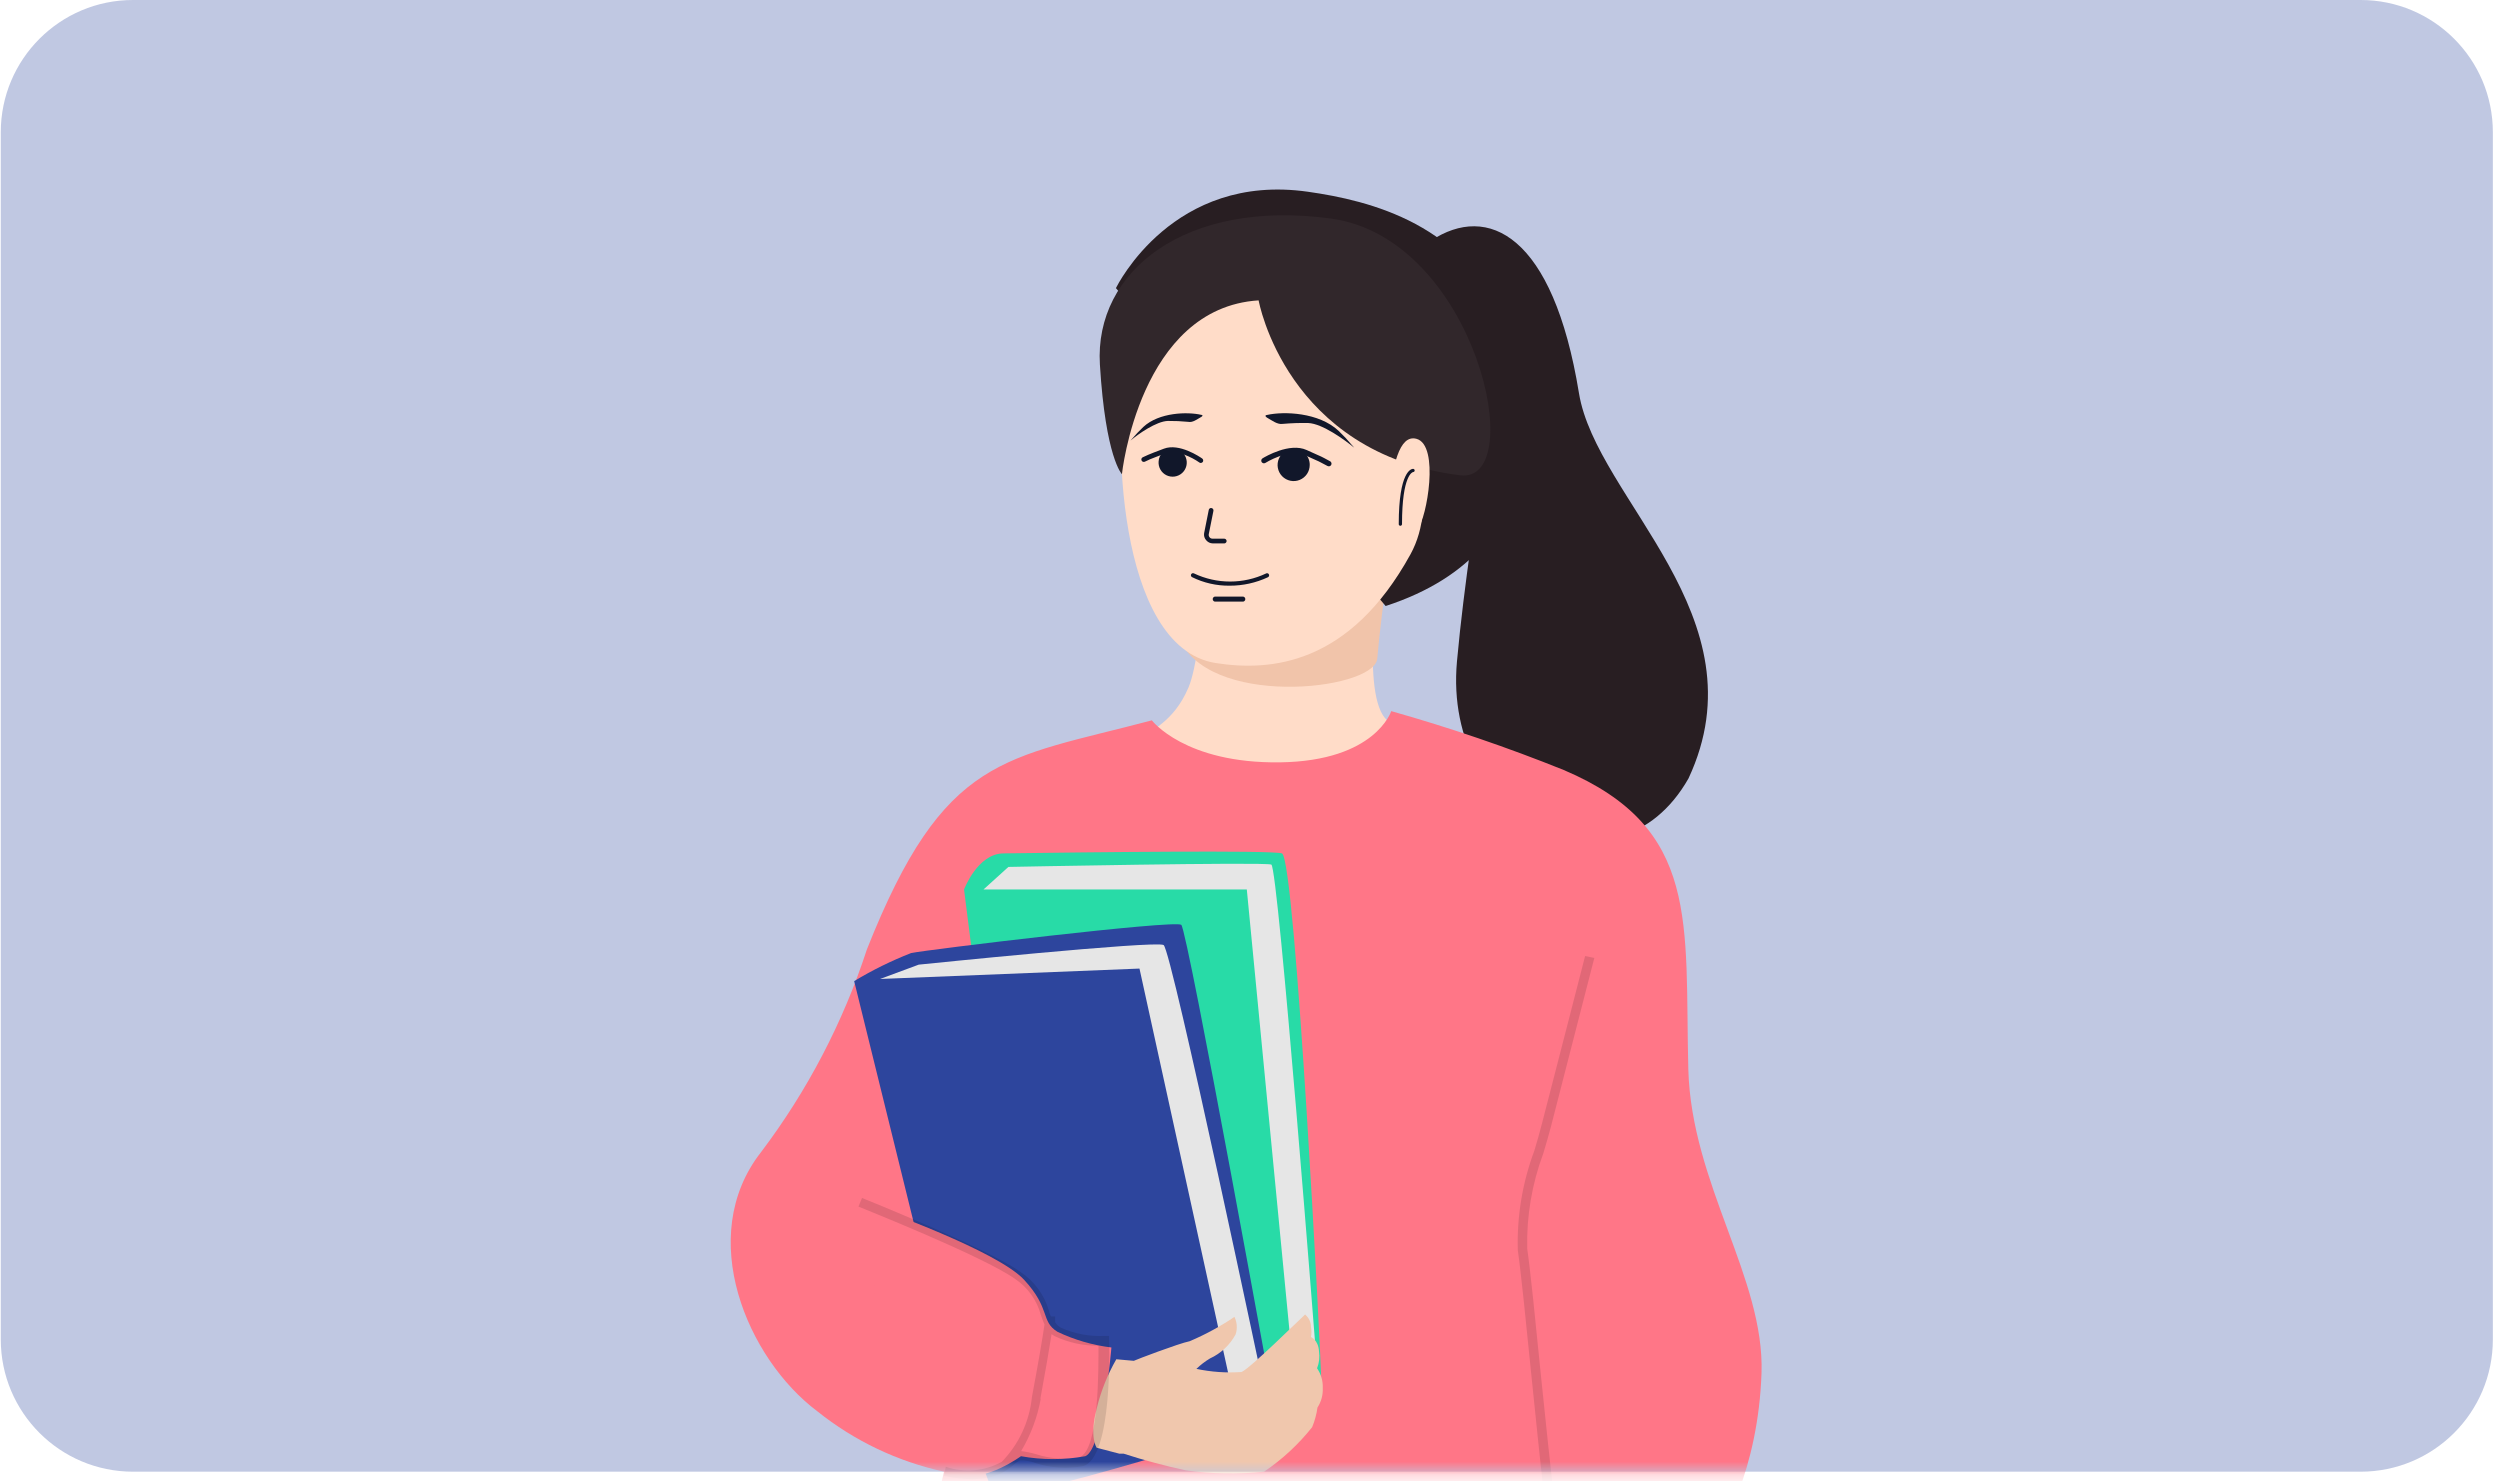
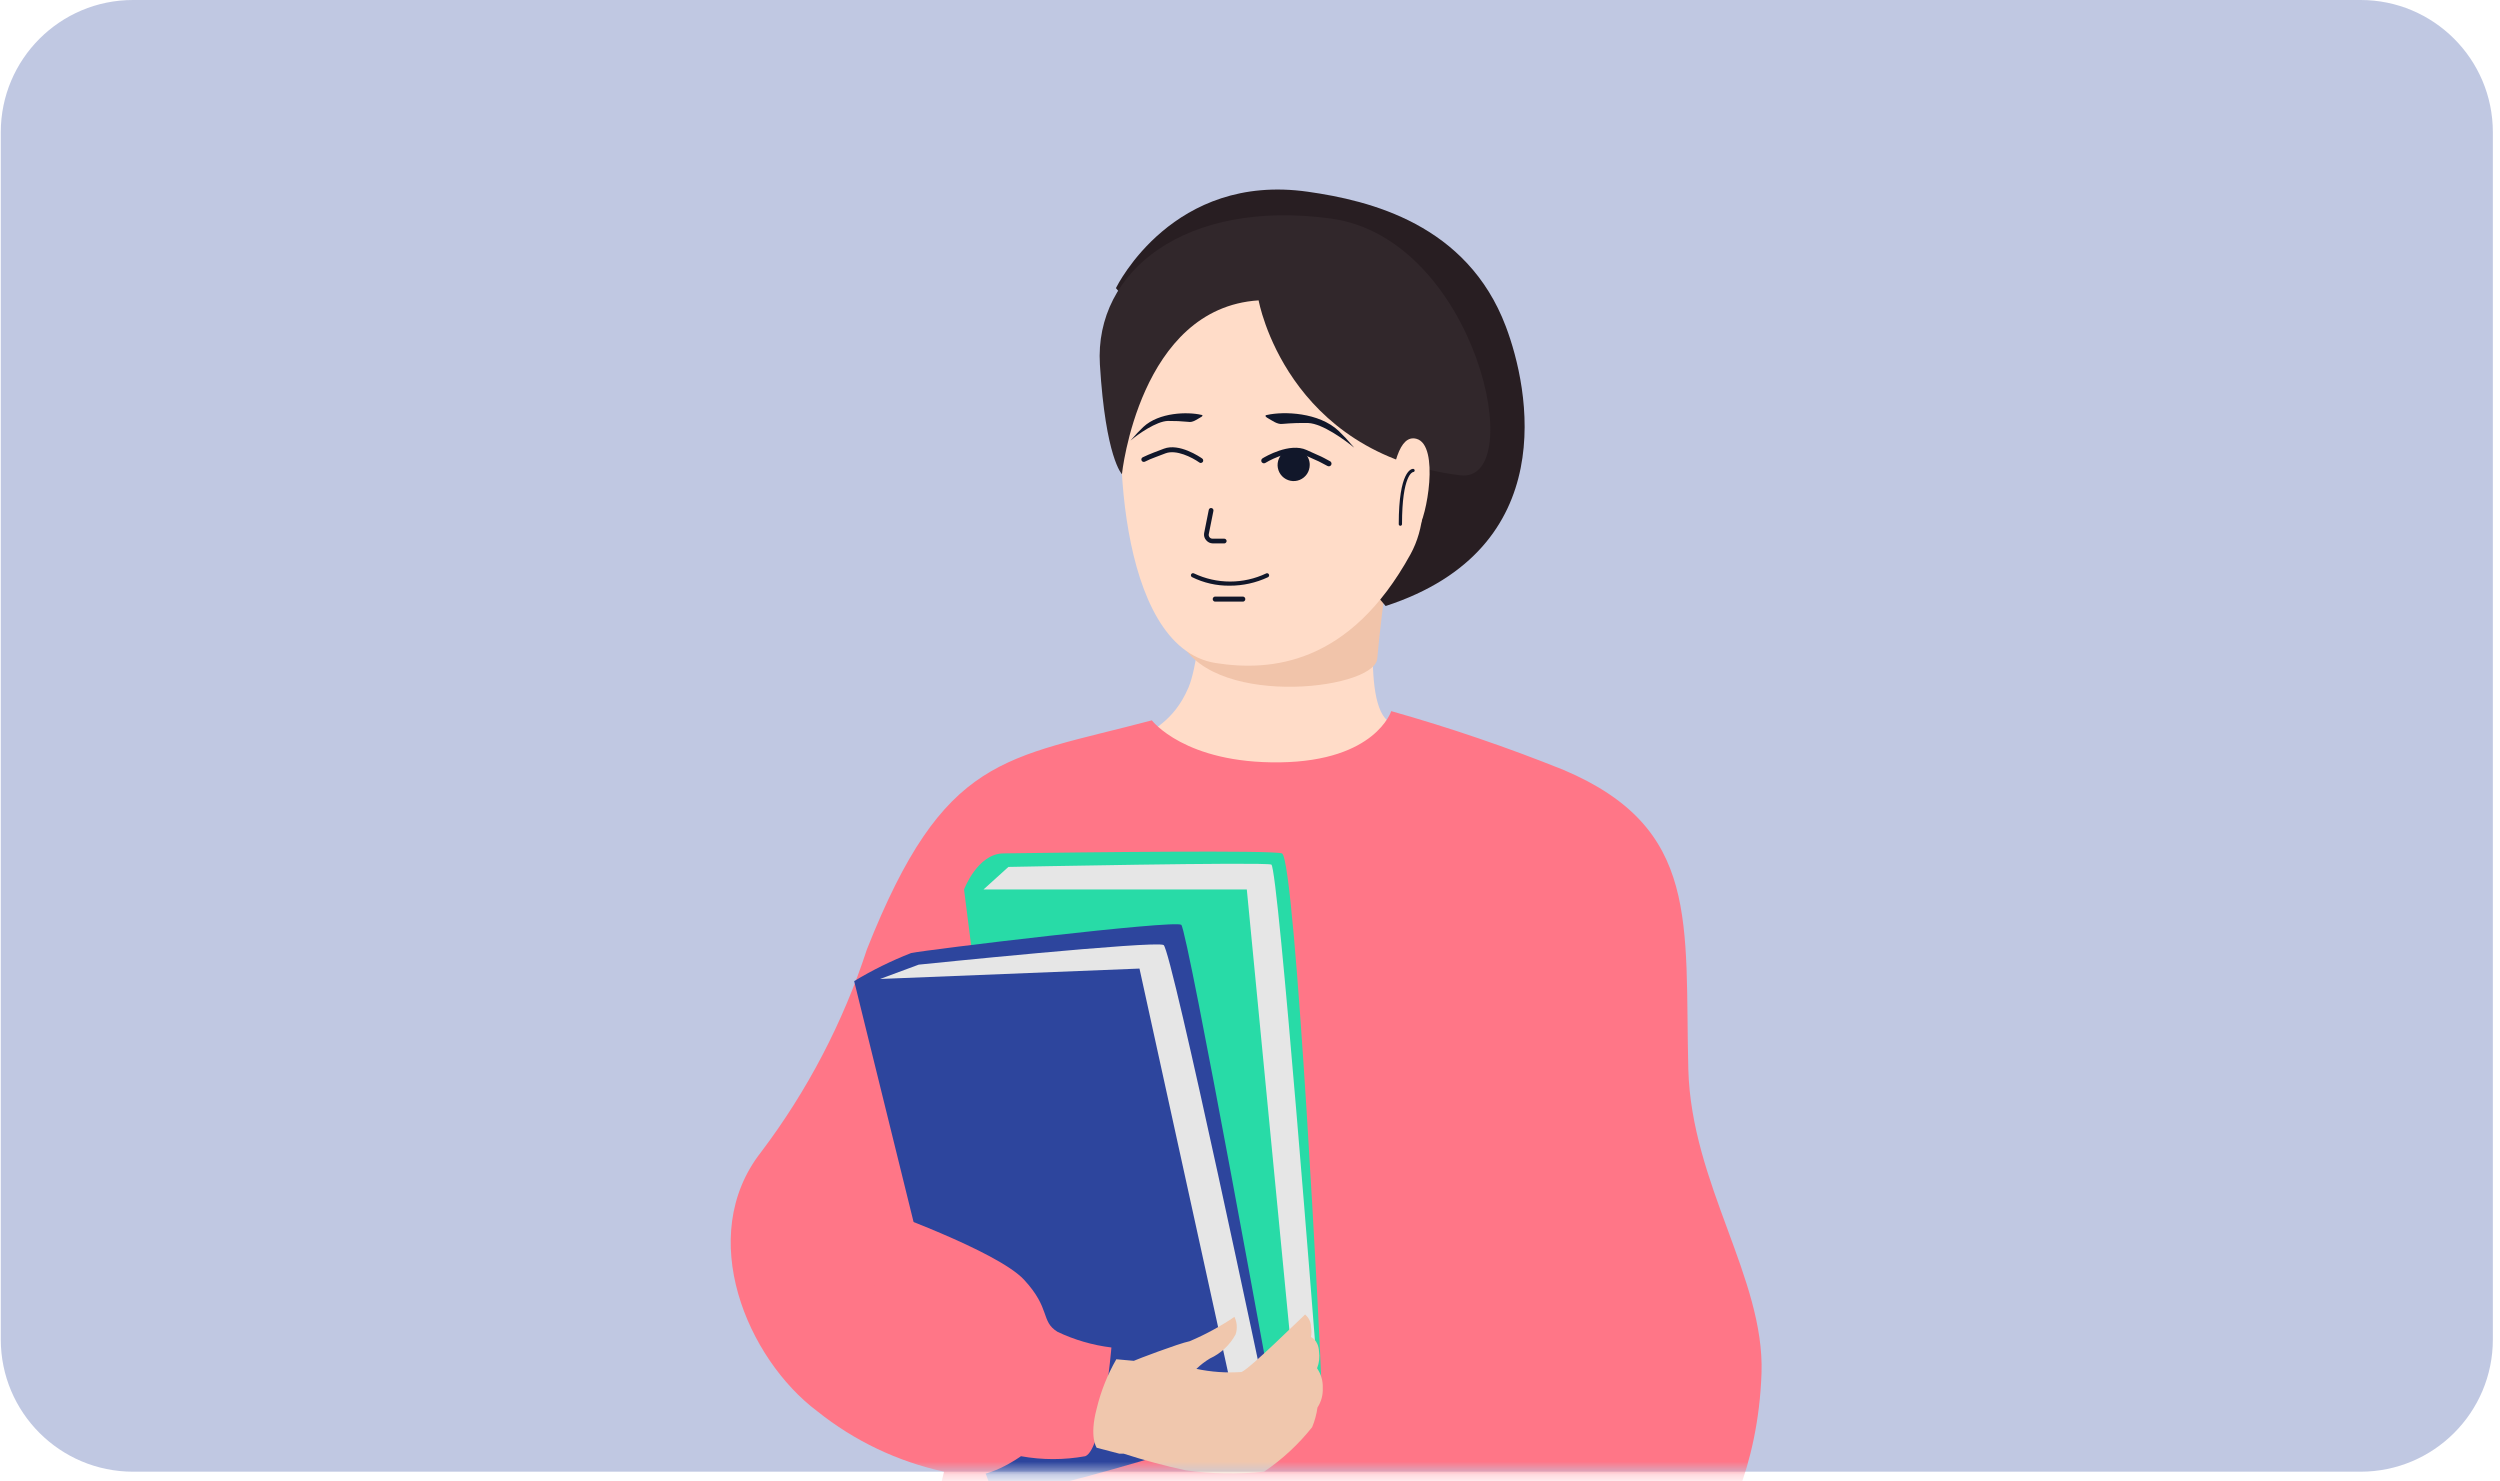
<svg xmlns="http://www.w3.org/2000/svg" width="189" height="112" viewBox="0 0 189 112" fill="none">
  <g id="Group 3402">
    <path id="Rectangle 390" d="M0.059 10C0.059 4.477 4.536 0 10.059 0H178.46C183.982 0 188.46 4.477 188.46 10V101.26C188.46 106.783 183.982 111.26 178.46 111.26H10.059C4.536 111.26 0.059 106.783 0.059 101.26V10Z" fill="#C0C8E2" />
-     <path id="Vector" d="M108.178 18.197C112.477 15.341 117.416 17.731 119.37 29.726C120.674 37.734 133.363 46.625 127.651 58.848C122.196 68.452 109.041 62.165 110.147 49.996C111.253 37.828 114.054 27.683 111.005 25.699C107.196 23.294 108.178 18.197 108.178 18.197Z" fill="#281E22" />
    <g id="Clip path group">
      <mask id="mask0_1_1582" style="mask-type:luminance" maskUnits="userSpaceOnUse" x="0" y="0" width="189" height="112">
        <g id="clip-path">
          <path id="Vector_2" d="M188.46 0H0.059V111.26H188.46V0Z" fill="white" />
        </g>
      </mask>
      <g mask="url(#mask0_1_1582)">
        <g id="Group">
          <path id="Vector_3" fill-rule="evenodd" clip-rule="evenodd" d="M91.604 37.636C91.604 37.636 91.025 49.207 89.853 51.966C88.681 54.725 86.886 55.096 86.575 55.838C86.263 56.58 85.522 58.508 86.575 59.028C87.628 59.547 94.645 60.185 94.957 60.229C95.268 60.274 101.543 59.814 101.855 59.71C102.166 59.606 106.305 54.696 106.305 54.696C106.305 54.696 104.94 55.363 104.258 53.464C103.027 50.067 104.495 40.796 105.059 37.146L91.604 37.636Z" fill="#FFDCC8" />
          <path id="Vector_4" fill-rule="evenodd" clip-rule="evenodd" d="M89.745 40.054C89.745 40.054 89.606 43.733 89.067 48.062C91.1 53.597 103.752 52.221 104.116 49.84C104.481 45.589 105.385 40.069 105.385 40.069L89.745 40.054Z" fill="#F1C4AA" />
          <path id="Vector_5" fill-rule="evenodd" clip-rule="evenodd" d="M71.369 111.26C71.369 111.26 69.886 117.046 70.286 119.197C70.852 120.803 71.885 122.203 73.253 123.217C73.253 123.217 72.867 129.581 73.016 130.263C73.164 130.946 82.065 134.996 95.001 132.637C103.041 131.154 110.971 129.127 118.736 126.57L118.202 118.855L123.958 122.089L125.62 118.9C126.667 118.5 127.663 117.978 128.587 117.342C130.218 116.245 132.933 110.963 133.171 103.798C133.408 96.633 127.875 89.512 127.637 80.849C127.355 69.753 128.587 62.617 118.217 58.211C113.953 56.496 109.6 55.01 105.177 53.761C105.177 53.761 103.991 57.529 96.781 57.633C89.571 57.736 87.079 54.458 87.079 54.458C75.879 57.425 71.399 56.995 65.539 71.77C63.739 77.292 61.032 82.476 57.528 87.109C52.544 93.488 56.505 102.73 61.786 106.691C64.586 108.932 67.865 110.496 71.369 111.26Z" fill="#FF7687" />
          <path id="Vector_6" fill-rule="evenodd" clip-rule="evenodd" d="M73.416 71.459L72.882 67.246C72.882 67.246 73.891 64.546 75.849 64.516C82.362 64.427 96.129 64.264 96.915 64.516C97.938 64.932 99.882 102.924 99.882 104.244C99.882 105.564 93.829 105.89 93.829 105.89L85.195 91.219L73.416 71.459Z" fill="#28DBA7" />
          <path id="Vector_7" fill-rule="evenodd" clip-rule="evenodd" d="M70.271 97.271L64.575 74.173C65.945 73.344 67.385 72.635 68.877 72.052C70.034 71.8 88.829 69.53 89.304 69.916C89.779 70.302 96.484 107.329 96.484 107.329C96.484 107.329 76.027 113.93 75.167 112.892C74.306 111.854 70.271 97.271 70.271 97.271Z" fill="#2D459D" />
          <path id="Vector_8" fill-rule="evenodd" clip-rule="evenodd" d="M66.34 91.353C66.34 91.353 75.389 94.557 77.422 96.752C79.454 98.948 78.653 99.882 79.944 100.684C81.231 101.296 82.608 101.697 84.023 101.87C84.023 101.87 83.385 109.555 82.05 110.089C80.441 110.381 78.793 110.381 77.184 110.089C77.184 110.089 74.573 112.002 72.734 111.483C70.894 110.964 66.103 104.644 65.984 104.066C65.865 103.487 66.325 91.456 66.325 91.456L66.34 91.353Z" fill="#FF7687" />
          <path id="Vector_9" fill-rule="evenodd" clip-rule="evenodd" d="M69.456 72.927C69.456 72.927 87.361 71.088 87.969 71.444C88.578 71.8 95.713 105.742 95.758 105.935C95.068 106.384 94.332 106.757 93.562 107.047L86.145 73.224L66.533 74.01L69.456 72.927Z" fill="#E6E6E6" />
          <path id="Vector_10" fill-rule="evenodd" clip-rule="evenodd" d="M76.235 65.54C76.235 65.54 95.594 65.154 96.114 65.362C96.633 65.569 99.496 102.449 99.496 102.449L97.701 102.849L94.259 67.246H74.351L76.235 65.54Z" fill="#E6E6E6" />
          <path id="Vector_11" fill-rule="evenodd" clip-rule="evenodd" d="M98.68 99.393C98.814 99.505 98.923 99.646 98.997 99.805C99.071 99.964 99.11 100.137 99.11 100.312C99.159 100.567 99.159 100.829 99.11 101.084C99.11 101.084 99.659 101.277 99.718 102.167C99.781 102.598 99.73 103.037 99.57 103.443C99.871 103.877 100.022 104.398 100 104.926C100.028 105.451 99.888 105.97 99.6 106.41C99.531 106.919 99.397 107.418 99.199 107.893C98.166 109.194 96.941 110.33 95.565 111.26C93.59 111.469 91.597 111.434 89.631 111.157C88.048 110.815 86.484 110.394 84.943 109.896H84.691H84.617L82.911 109.451C82.911 109.451 82.332 108.664 82.911 106.484C83.225 105.178 83.725 103.924 84.394 102.76L85.715 102.879C85.892 102.79 89.082 101.573 89.942 101.395C91.126 100.893 92.259 100.277 93.325 99.556C93.524 99.968 93.556 100.441 93.414 100.876C92.982 101.68 92.3 102.321 91.47 102.701C91.101 102.924 90.757 103.188 90.447 103.487C91.568 103.724 92.716 103.803 93.859 103.724C94.511 103.457 98.309 99.689 98.68 99.363V99.393Z" fill="#F0C7AD" />
-           <path id="Vector_12" opacity="0.12" d="M120.531 72.423C120.531 72.423 118.069 82.021 117.253 85.166C117.09 85.804 116.882 86.486 116.674 87.198C115.813 89.502 115.4 91.949 115.458 94.408C115.68 95.891 116.096 99.971 116.496 104.006C116.837 107.255 117.164 110.459 117.372 112.284C117.363 112.412 117.363 112.541 117.372 112.67C117.846 116.571 118.069 118.47 113.233 120.087C108.117 121.835 102.854 123.116 97.508 123.914C89.8 125.109 81.944 124.948 74.291 123.44L74.425 122.742C81.997 124.248 89.775 124.413 97.404 123.232C102.713 122.421 107.94 121.145 113.025 119.419C117.297 117.936 117.09 116.274 116.659 112.773V112.388C116.452 110.637 116.125 107.388 115.784 104.095C115.384 100.09 114.968 96.025 114.746 94.527C114.671 91.963 115.094 89.408 115.992 87.005C116.2 86.323 116.392 85.641 116.556 85.003C117.268 82.303 119.819 72.304 119.834 72.275L120.531 72.423ZM118.736 113.5C118.736 113.5 123.483 117.728 125.887 117.728C128.29 117.728 128.542 116.363 128.542 116.349L129.21 116.556C129.21 116.556 128.69 118.44 125.887 118.44C123.083 118.44 118.291 113.99 118.276 113.99L118.736 113.5ZM75.716 110.533C77.019 109.2 77.829 107.463 78.015 105.608C78.505 102.997 78.816 101.158 78.964 100.134C78.859 99.892 78.764 99.644 78.683 99.392C78.385 98.298 77.706 97.346 76.769 96.707C74.321 94.957 64.901 91.233 64.901 91.219L65.168 90.566C65.168 90.566 74.603 94.349 77.125 96.144C78.183 96.84 78.957 97.893 79.306 99.111C79.306 99.259 79.409 99.392 79.454 99.526H79.766C79.766 99.526 79.766 99.674 79.766 99.956C79.87 100.13 80.018 100.273 80.196 100.372C81.229 100.836 82.358 101.05 83.489 100.995H83.845V101.351C83.845 101.351 84.171 110.252 81.857 110.845C80.664 111.059 79.436 110.978 78.282 110.608C77.904 110.46 77.5 110.395 77.095 110.415C76.943 110.486 76.802 110.581 76.68 110.697C75.953 111.305 74.766 112.299 71.354 111.572L71.503 110.889C72.192 111.126 72.923 111.215 73.648 111.151C74.374 111.087 75.078 110.872 75.716 110.519V110.533ZM78.683 105.742C78.429 107.14 77.927 108.482 77.199 109.703C77.586 109.751 77.968 109.83 78.341 109.94C79.379 110.278 80.484 110.36 81.561 110.177C83.118 109.777 83.044 103.309 83.044 101.736C81.896 101.749 80.759 101.5 79.721 101.01L79.499 100.861C79.335 101.914 79.053 103.576 78.653 105.742H78.683Z" fill="black" />
        </g>
      </g>
    </g>
    <g id="Group 3398">
      <g id="Group 3396">
        <path id="Vector_13" d="M84.363 21.78C84.483 21.561 88.69 13.042 98.877 14.496C103.558 15.161 110.912 16.938 113.841 24.683C115.619 29.382 118.086 41.467 104.755 45.815L84.363 21.78Z" fill="#281E22" />
        <path id="Vector_14" d="M91.904 50.125C96.064 50.779 102.029 50.273 106.631 41.908C110.95 34.059 99.798 19.297 94.924 19.54C85.205 20.036 86.221 23.765 85.19 27.97C84.158 32.175 84.337 48.925 91.904 50.125Z" fill="#FFDCC8" />
        <path id="Vector_15" d="M95.152 22.708C95.152 22.708 97.21 34.286 110.39 35.933C115.631 36.587 111.61 18.027 100.626 16.525C89.643 15.022 82.721 20.492 83.152 27.558C83.584 34.624 84.818 35.848 84.818 35.848C84.818 35.848 86.137 23.273 95.152 22.708Z" fill="#31272B" />
        <path id="Vector_16" d="M92.955 44.278C91.97 44.289 90.997 44.067 90.114 43.629C90.096 43.619 90.08 43.605 90.067 43.589C90.054 43.572 90.044 43.554 90.038 43.534C90.033 43.514 90.031 43.493 90.033 43.472C90.036 43.451 90.042 43.431 90.052 43.413C90.062 43.395 90.076 43.379 90.092 43.366C90.108 43.353 90.127 43.343 90.147 43.337C90.167 43.332 90.188 43.33 90.209 43.332C90.23 43.335 90.249 43.341 90.268 43.351C91.12 43.756 92.052 43.965 92.995 43.965C93.938 43.965 94.87 43.756 95.722 43.351C95.741 43.342 95.761 43.337 95.781 43.335C95.802 43.334 95.823 43.337 95.842 43.344C95.862 43.351 95.879 43.362 95.895 43.376C95.91 43.39 95.922 43.407 95.93 43.425C95.94 43.444 95.945 43.465 95.946 43.486C95.948 43.507 95.945 43.528 95.938 43.548C95.931 43.568 95.92 43.586 95.906 43.601C95.892 43.617 95.875 43.63 95.856 43.639C94.948 44.063 93.958 44.282 92.955 44.278Z" fill="#11172A" />
        <path id="Vector_17" d="M93.922 45.483H91.904C91.876 45.488 91.848 45.486 91.821 45.479C91.794 45.471 91.769 45.458 91.748 45.44C91.726 45.422 91.709 45.399 91.698 45.374C91.686 45.348 91.68 45.321 91.68 45.292C91.68 45.264 91.686 45.237 91.698 45.211C91.709 45.186 91.726 45.163 91.748 45.145C91.769 45.127 91.794 45.114 91.821 45.106C91.848 45.099 91.876 45.097 91.904 45.102H93.922C93.95 45.097 93.978 45.099 94.005 45.106C94.032 45.114 94.057 45.127 94.078 45.145C94.1 45.163 94.117 45.186 94.129 45.211C94.14 45.237 94.146 45.264 94.146 45.292C94.146 45.321 94.14 45.348 94.129 45.374C94.117 45.399 94.1 45.422 94.078 45.44C94.057 45.458 94.032 45.471 94.005 45.479C93.978 45.486 93.95 45.488 93.922 45.483Z" fill="#11172A" />
        <path id="Vector_18" d="M92.573 41.081H91.685C91.59 41.08 91.497 41.058 91.411 41.017C91.326 40.975 91.25 40.916 91.189 40.843C91.125 40.772 91.077 40.688 91.049 40.596C91.022 40.504 91.015 40.407 91.031 40.312L91.383 38.547C91.388 38.524 91.397 38.502 91.41 38.482C91.423 38.463 91.441 38.446 91.46 38.433C91.48 38.42 91.502 38.411 91.526 38.407C91.549 38.403 91.573 38.403 91.596 38.408C91.642 38.419 91.683 38.447 91.709 38.487C91.734 38.527 91.744 38.575 91.735 38.621L91.383 40.382C91.375 40.423 91.376 40.466 91.387 40.507C91.397 40.548 91.416 40.587 91.444 40.619C91.471 40.652 91.504 40.678 91.543 40.697C91.581 40.715 91.623 40.724 91.665 40.724H92.553C92.6 40.724 92.646 40.743 92.679 40.776C92.713 40.81 92.732 40.855 92.732 40.902C92.731 40.946 92.714 40.988 92.685 41.021C92.656 41.054 92.616 41.075 92.573 41.081Z" fill="#11172A" />
        <path id="Vector_19" d="M99.015 35.145C99.016 35.388 98.946 35.625 98.812 35.827C98.678 36.028 98.487 36.185 98.263 36.278C98.039 36.37 97.793 36.394 97.556 36.345C97.319 36.296 97.101 36.178 96.932 36.005C96.763 35.832 96.649 35.612 96.605 35.374C96.561 35.136 96.59 34.89 96.687 34.668C96.784 34.446 96.945 34.258 97.149 34.129C97.354 33.999 97.592 33.934 97.835 33.94C97.991 33.942 98.146 33.974 98.29 34.035C98.434 34.097 98.565 34.186 98.675 34.298C98.784 34.41 98.871 34.542 98.929 34.688C98.988 34.833 99.017 34.989 99.015 35.145Z" fill="#11172A" />
        <path id="Vector_20" d="M100.453 35.254C100.42 35.253 100.388 35.244 100.359 35.229L99.908 34.991C99.765 34.912 99.617 34.84 99.466 34.778L98.608 34.391C97.721 33.989 96.337 34.585 95.663 34.996C95.617 35.024 95.561 35.033 95.509 35.021C95.456 35.009 95.41 34.977 95.38 34.932C95.366 34.909 95.356 34.883 95.352 34.856C95.348 34.829 95.349 34.802 95.356 34.776C95.362 34.749 95.374 34.725 95.39 34.703C95.406 34.681 95.426 34.663 95.45 34.649C95.653 34.525 97.493 33.439 98.777 34.019L99.635 34.406C99.796 34.472 99.953 34.547 100.106 34.629L100.547 34.867C100.589 34.887 100.623 34.921 100.643 34.964C100.664 35.006 100.668 35.053 100.657 35.099C100.646 35.144 100.62 35.184 100.583 35.213C100.546 35.241 100.5 35.255 100.453 35.254Z" fill="#11172A" />
-         <path id="Vector_21" d="M87.59 34.897C87.575 35.109 87.624 35.321 87.73 35.505C87.837 35.689 87.995 35.837 88.186 35.93C88.377 36.023 88.592 36.056 88.802 36.027C89.012 35.997 89.209 35.905 89.367 35.763C89.525 35.621 89.636 35.435 89.688 35.229C89.739 35.023 89.728 34.806 89.655 34.606C89.582 34.407 89.452 34.233 89.28 34.109C89.108 33.984 88.903 33.913 88.691 33.906C88.553 33.896 88.414 33.915 88.284 33.96C88.153 34.005 88.033 34.076 87.93 34.168C87.827 34.261 87.744 34.373 87.686 34.498C87.627 34.624 87.595 34.759 87.59 34.897Z" fill="#11172A" />
        <path id="Vector_22" d="M90.778 35.001C90.741 35.002 90.704 34.989 90.674 34.966C90.104 34.565 88.924 33.974 88.126 34.267L87.352 34.56L86.95 34.718L86.544 34.907C86.499 34.925 86.449 34.926 86.403 34.908C86.358 34.891 86.321 34.856 86.301 34.812C86.291 34.79 86.285 34.767 86.285 34.742C86.284 34.718 86.288 34.694 86.297 34.671C86.306 34.649 86.319 34.628 86.336 34.611C86.353 34.593 86.373 34.579 86.395 34.569L86.797 34.386C86.94 34.322 86.94 34.322 87.223 34.212L87.992 33.92C89.157 33.479 90.714 34.545 90.887 34.664C90.926 34.693 90.952 34.736 90.96 34.784C90.968 34.832 90.958 34.881 90.932 34.922C90.914 34.946 90.891 34.965 90.864 34.979C90.838 34.993 90.808 35 90.778 35.001Z" fill="#11172A" />
        <path id="Vector_23" d="M101.196 32.571C99.709 31.172 97.051 31.083 95.787 31.371C95.722 31.371 95.638 31.42 95.677 31.475C95.726 31.537 95.789 31.586 95.861 31.619C96.163 31.782 96.57 32.115 96.987 32.045C97.624 31.989 98.265 31.967 98.906 31.981C99.977 32.025 101.672 33.265 102.377 33.845L101.732 33.111L101.196 32.571Z" fill="#11172A" />
        <path id="Vector_24" d="M86.434 32.279C87.629 31.163 89.796 31.124 90.813 31.362C90.867 31.362 90.932 31.401 90.902 31.446C90.86 31.494 90.807 31.533 90.748 31.56C90.505 31.689 90.173 31.962 89.836 31.892C89.322 31.842 88.805 31.818 88.289 31.823C87.426 31.848 86.043 32.814 85.463 33.31L85.988 32.725L86.434 32.279Z" fill="#11172A" />
      </g>
      <g id="Group 3397">
        <path id="Vector_25" d="M107.08 33.173C105.8 32.834 105.244 35.105 104.889 38.606C104.748 39.568 104.414 42.148 104.717 42.386C105.021 42.624 106.078 41.597 106.741 40.903L107.196 39.947C107.849 39.199 108.861 33.648 107.08 33.173Z" fill="#FFDCC8" />
        <path id="Vector_26" d="M105.866 39.749C105.834 39.749 105.803 39.736 105.78 39.714C105.757 39.691 105.745 39.66 105.745 39.628C105.745 35.58 106.716 35.444 106.827 35.444C106.859 35.444 106.89 35.457 106.913 35.479C106.936 35.502 106.949 35.533 106.949 35.565C106.949 35.581 106.947 35.597 106.941 35.611C106.936 35.626 106.927 35.639 106.916 35.651C106.906 35.662 106.892 35.671 106.878 35.677C106.864 35.684 106.848 35.687 106.832 35.687C106.802 35.687 105.992 35.879 105.992 39.628C105.991 39.661 105.977 39.691 105.954 39.714C105.93 39.737 105.899 39.749 105.866 39.749Z" fill="#11172A" />
      </g>
    </g>
  </g>
</svg>